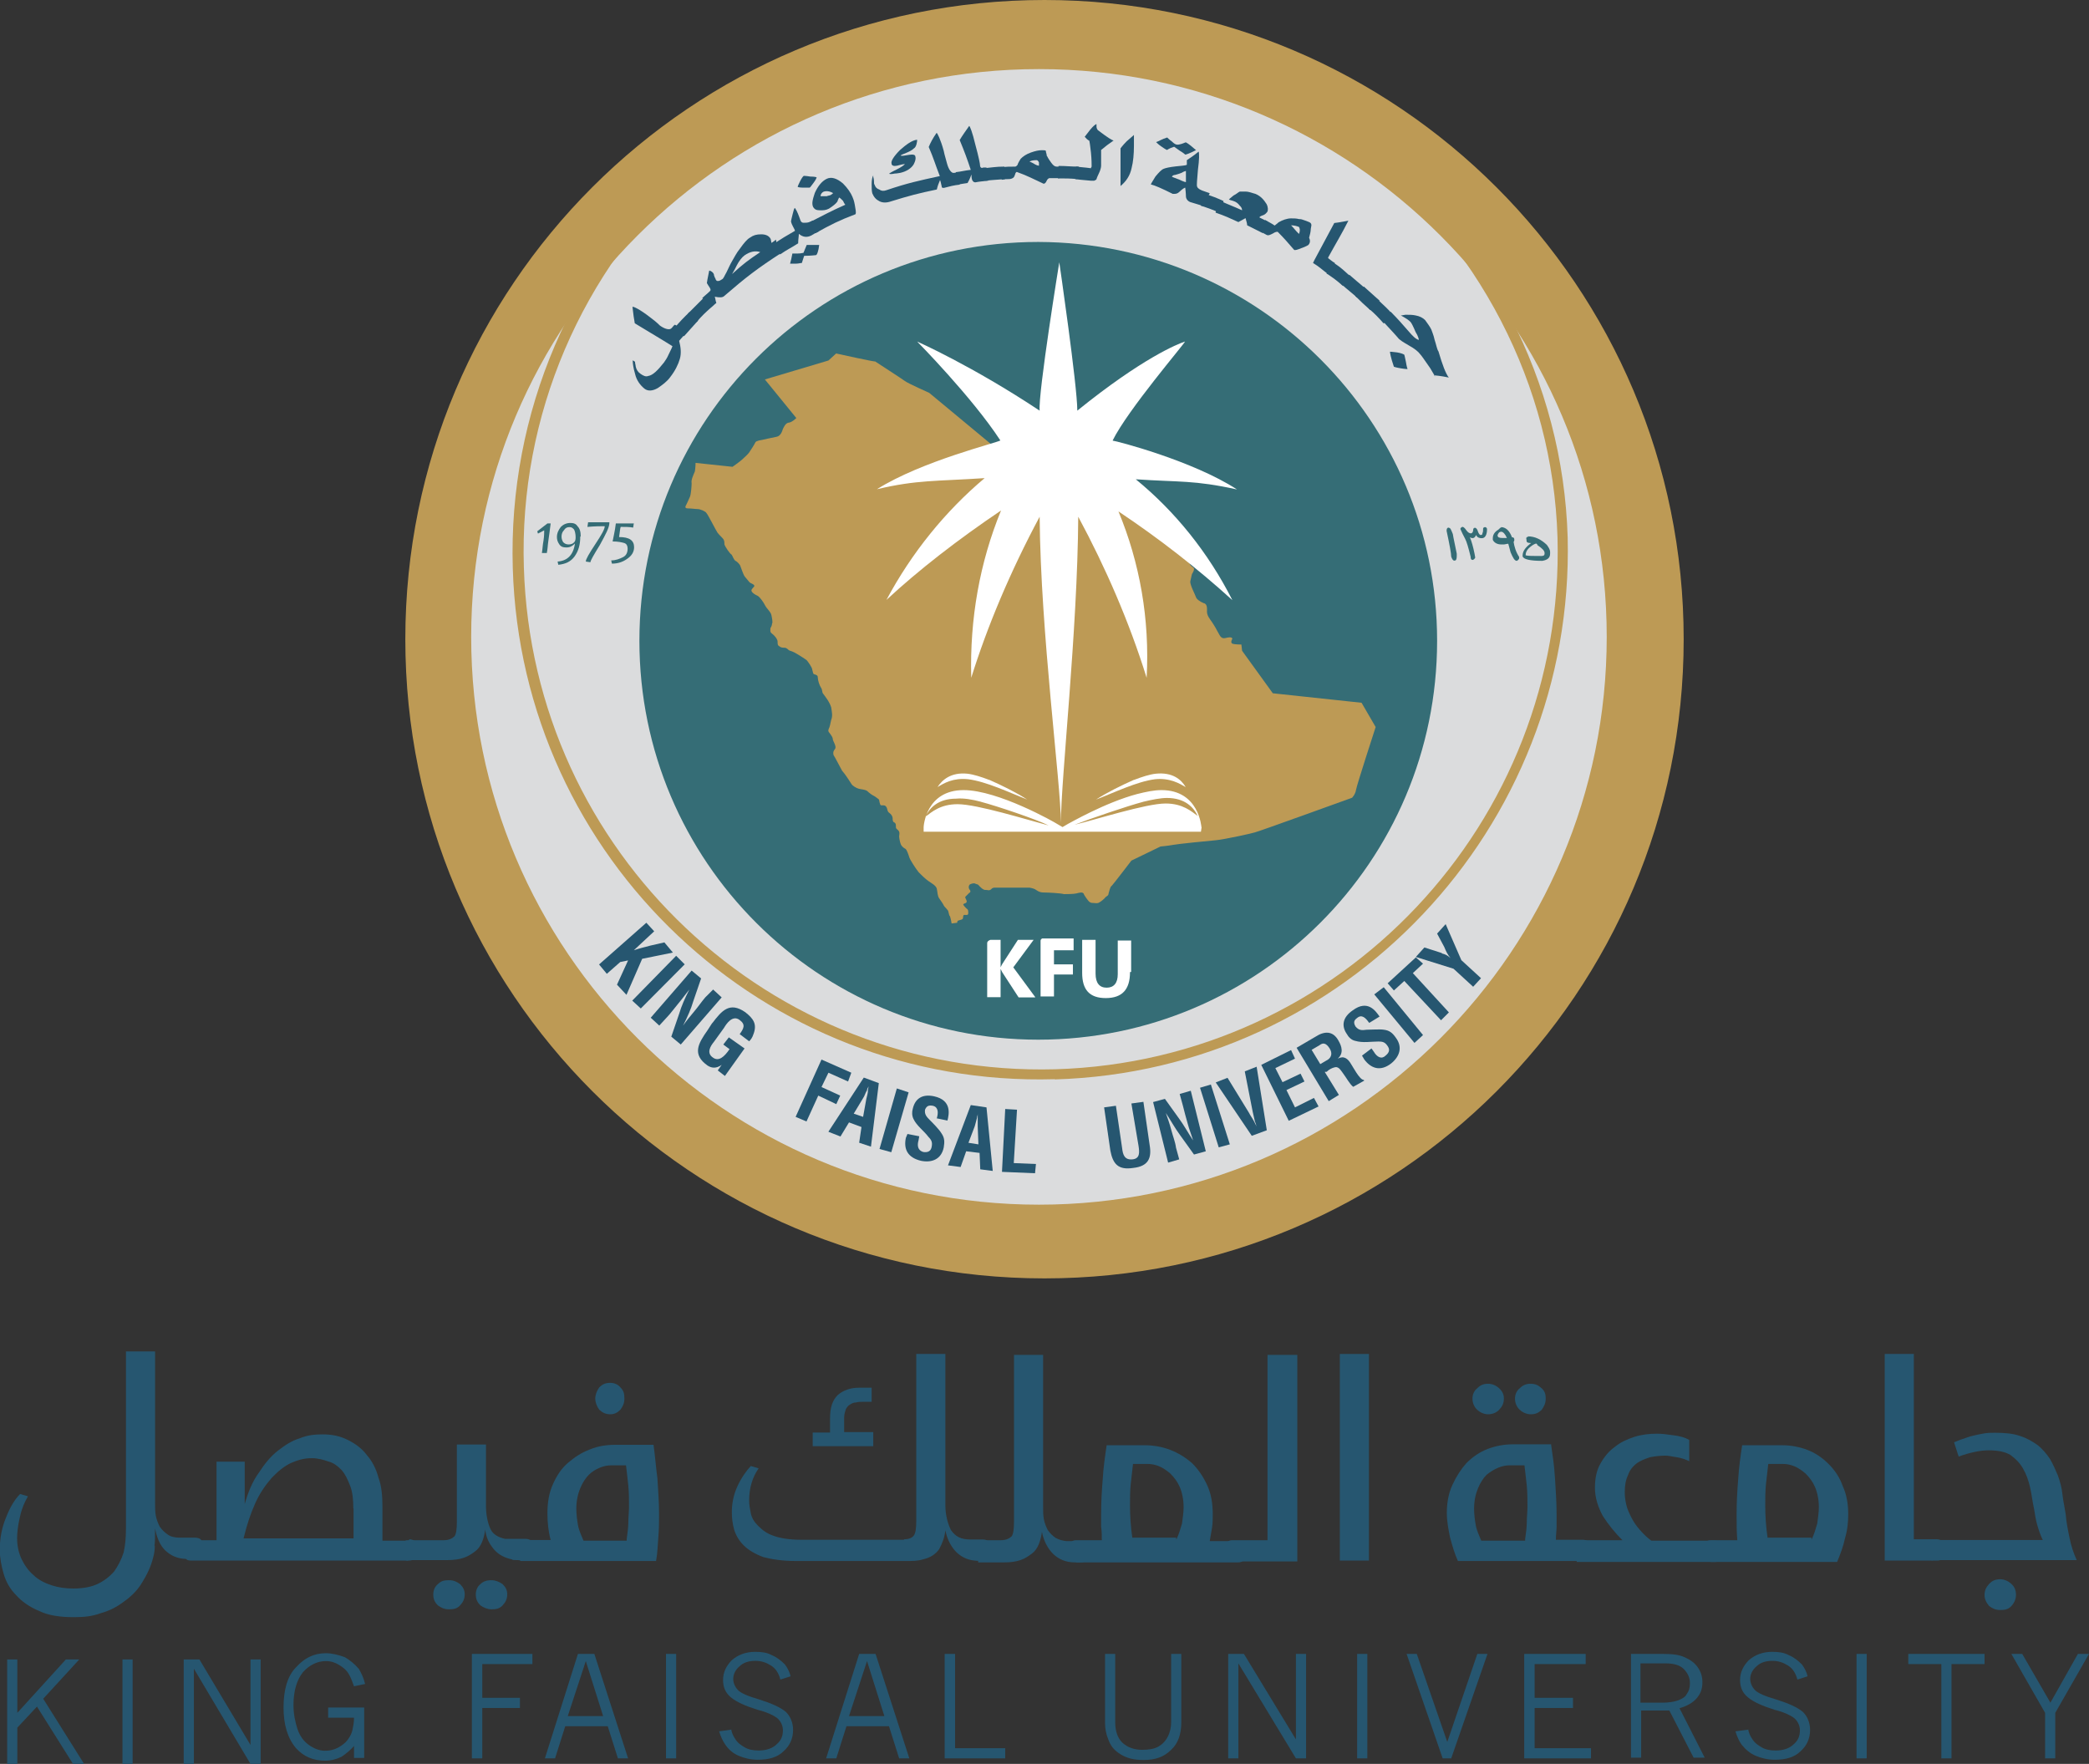
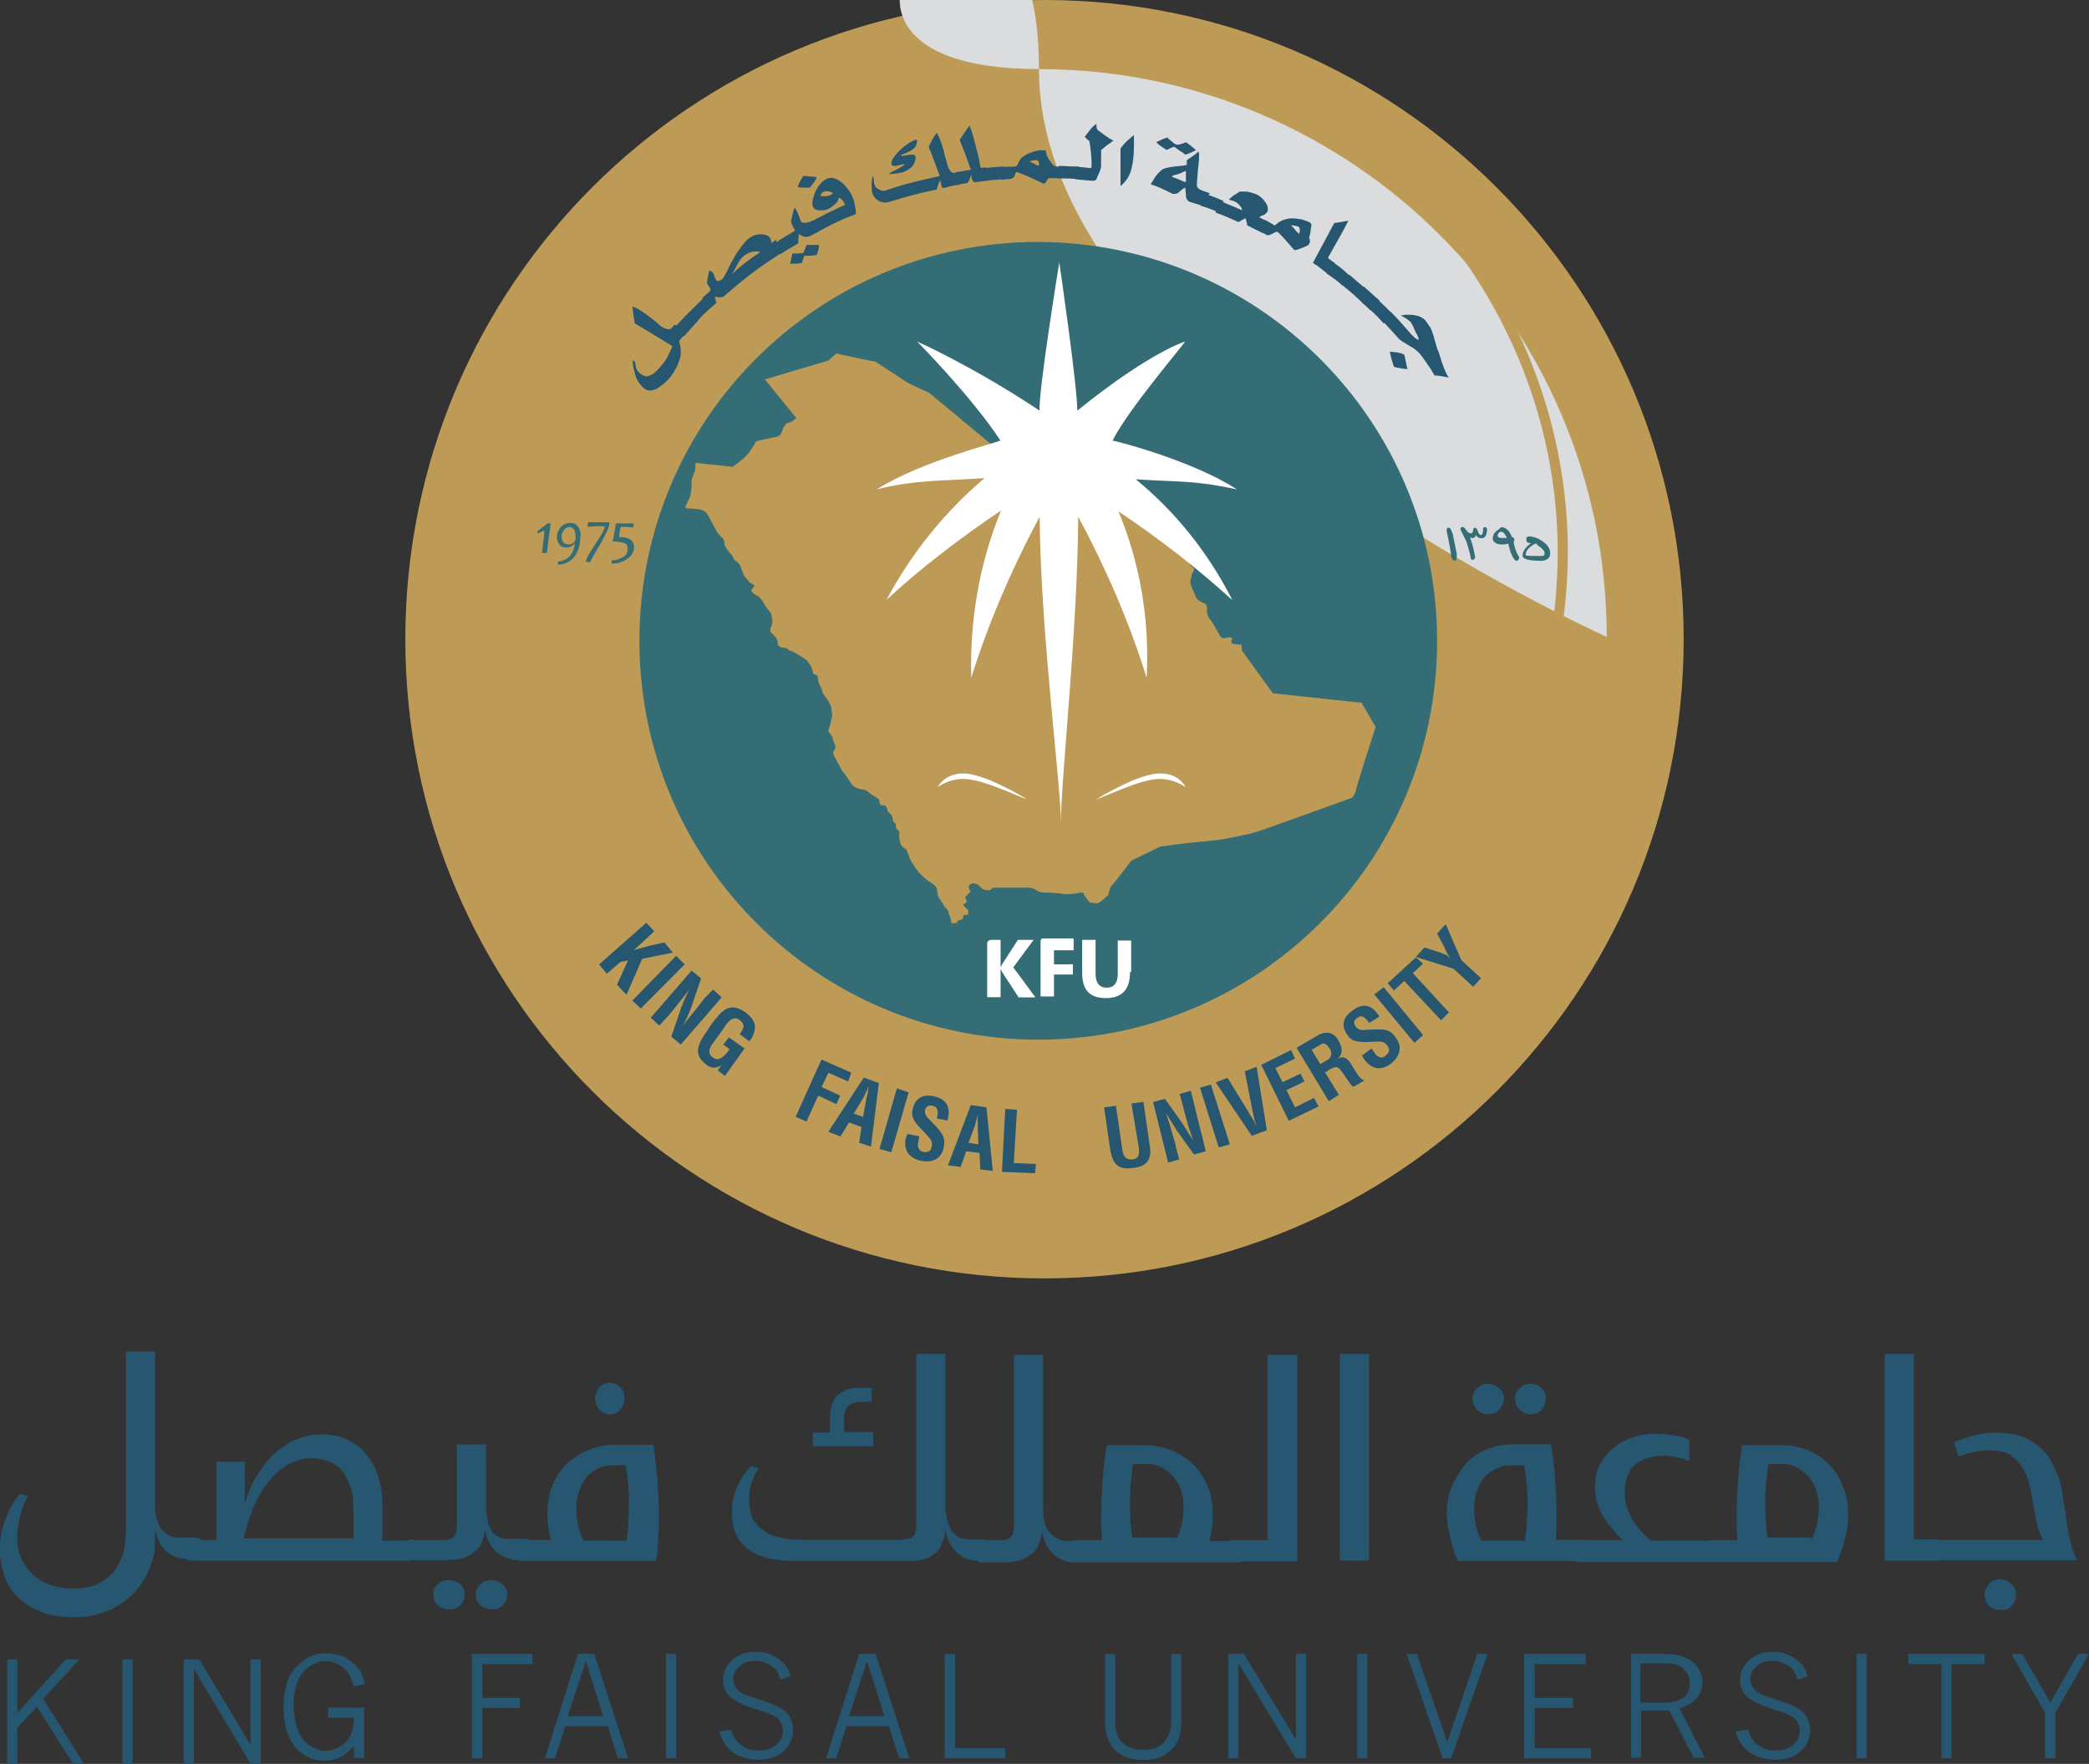
<svg xmlns="http://www.w3.org/2000/svg" id="Layer_2" data-name="Layer 2" viewBox="0 0 90.4 76.33">
  <rect x="0" y="0" width="90.4" height="76.33" fill="#333333" stroke="none" />
  <defs>
    <style>
      .cls-1 {
        fill: #265670;
      }

      .cls-1, .cls-2, .cls-3, .cls-4, .cls-5 {
        stroke-width: 0px;
      }

      .cls-2 {
        fill: #356d76;
      }

      .cls-3 {
        fill: #dbdcdd;
      }

      .cls-4 {
        fill: #bd9a55;
      }

      .cls-5 {
        fill: #fff;
      }
    </style>
  </defs>
  <g id="Layer_4" data-name="Layer 4">
    <g>
      <path class="cls-5" d="m45.23,34.36c.31-.14.61-.2.85-.24.65-.07.99.24,1.16.51-.24-.14-.58-.37-1.16-.31-.68.07-1.56.51-2.28.78.41-.27.95-.54,1.43-.75" />
      <path class="cls-5" d="m39.69,34.36c.51.2,1.02.48,1.46.75-.68-.27-1.6-.71-2.28-.78-.58-.07-.95.17-1.16.31.17-.27.51-.58,1.16-.51.2.03.48.1.82.24" />
      <g>
        <path class="cls-1" d="m6.7,66.88c0,.2-.03.37-.07.51-.1.41-.27.75-.48,1.09-.2.34-.48.61-.78.82-.31.24-.65.41-1.02.51-.37.14-.75.17-1.16.17-.58,0-1.09-.07-1.5-.27-.41-.17-.75-.41-.99-.68-.27-.27-.44-.58-.54-.92s-.17-.71-.17-1.05c0-.51.1-.99.27-1.39.17-.44.37-.78.61-1.02l.34.1c-.2.34-.31.68-.37.99-.07.31-.1.61-.1.82,0,.34.07.65.2.92s.31.51.51.68c.2.2.48.34.78.44.31.1.61.14.95.14.41,0,.78-.07,1.05-.2s.51-.31.71-.54c.17-.24.31-.51.41-.82.07-.31.1-.65.1-1.02v-7.68h1.26v6.56c0,.17,0,.37.03.54s.1.34.17.48c.1.14.2.24.34.34s.31.14.54.14h.65c.1,0,.2.03.24.07.03.03.07.1.07.2v.34c0,.2-.1.31-.31.31h-.34c-.41,0-.71-.14-.95-.37s-.37-.58-.44-.95h0c0,.37,0,.61-.03.78" />
        <path class="cls-1" d="m15.29,65.28c0-.37-.03-.71-.14-.99s-.2-.48-.37-.68c-.17-.17-.34-.31-.58-.37-.2-.07-.44-.14-.71-.14-.31,0-.58.07-.88.2-.31.14-.58.37-.85.65-.27.31-.51.65-.71,1.09-.2.44-.37.95-.51,1.53h4.76v-1.29h0Zm2.41,1.33c.2,0,.31.1.31.27v.34c0,.2-.1.31-.31.31h-9.45c-.1,0-.17-.03-.2-.07-.03-.07-.03-.14-.03-.2v-.37c0-.07,0-.14.03-.17s.1-.07.2-.07h1.12v-3.4h1.22v1.84c.14-.51.34-.99.61-1.36.24-.37.51-.71.82-.95.31-.24.61-.44.95-.54.34-.14.65-.17.99-.17.41,0,.75.07,1.09.24s.61.37.82.65c.24.27.41.61.51.99.14.37.17.82.17,1.26v1.46h1.16v-.03Z" />
        <path class="cls-1" d="m20.59,68.99c0-.17.07-.34.2-.44.14-.14.31-.17.48-.17s.34.07.48.17c.14.14.2.27.2.44,0,.2-.07.34-.2.48s-.27.17-.48.17c-.17,0-.34-.07-.48-.17-.14-.14-.2-.27-.2-.48m-1.84,0c0-.17.07-.34.2-.44.14-.14.27-.17.48-.17s.34.07.48.17c.14.14.2.27.2.44,0,.2-.07.34-.2.48s-.27.17-.48.17-.34-.07-.48-.17c-.14-.14-.2-.27-.2-.48m-1.09-1.46c-.1,0-.17-.03-.2-.07-.03-.07-.03-.14-.03-.2v-.37c0-.07,0-.14.03-.17s.1-.07.2-.07h1.53c.24,0,.37-.07.48-.17.07-.1.1-.31.1-.61v-3.36h1.26v2.65c0,.37.07.71.17.95.1.27.34.41.65.48h.88c.1,0,.2.03.24.07s.07.1.07.2v.34c0,.2-.1.31-.31.31h-.41c-.07,0-.14,0-.17-.03-.31-.07-.58-.2-.78-.44-.2-.24-.34-.51-.37-.85-.03.2-.07.37-.14.54-.07.17-.17.31-.31.41-.14.1-.27.2-.48.27-.2.07-.44.1-.71.1h-1.7v.03Z" />
        <path class="cls-1" d="m25.76,60.52c0-.17.07-.34.17-.48.14-.14.27-.2.48-.2.17,0,.34.07.44.2.14.14.17.27.17.48s-.07.34-.17.48c-.14.14-.27.2-.44.2-.2,0-.34-.07-.48-.2-.1-.14-.17-.31-.17-.48m1.36,6.08c.03-.24.07-.48.07-.71s.03-.48.03-.68c0-.31,0-.61-.03-.92-.03-.31-.07-.61-.1-.88h-.65c-.14,0-.31.03-.48.1-.17.07-.34.17-.48.31s-.27.34-.37.58c-.1.24-.17.54-.17.88,0,.24.03.48.07.71s.14.44.24.68h1.87v-.07Zm-4.62.92c-.1,0-.17-.03-.2-.07-.03-.07-.03-.14-.03-.2v-.37c0-.07,0-.14.03-.17s.1-.07.2-.07h1.33c-.1-.37-.14-.75-.14-1.16,0-.48.07-.88.24-1.26s.37-.68.65-.92.58-.44.95-.58c.34-.14.71-.2,1.12-.2h1.63c.07.48.1.95.17,1.46.03.51.07,1.02.07,1.53,0,.31,0,.65-.03.99s-.03.68-.1,1.05h-5.88v-.03Z" />
        <path class="cls-1" d="m35.17,62.6v-.61h.75v-.61c0-.48.1-.78.34-1.02.24-.2.54-.31.92-.31h.54v.61h-.37c-.1,0-.2,0-.31.03-.1,0-.17.03-.27.1-.07.03-.14.14-.17.2-.03.1-.07.2-.07.37v.61h1.26v.61h-2.62Zm3.94,4.01c.24,0,.37-.07.44-.17.07-.1.1-.31.1-.61v-7.24h1.26v6.56c0,.2.03.41.07.58s.1.34.17.48c.1.14.2.24.34.31.14.07.31.1.54.1h.51c.1,0,.17.03.2.07s.07.1.07.2v.34c0,.2-.1.31-.27.31h-.2c-.41,0-.71-.14-.95-.37-.24-.24-.41-.58-.48-.95-.03.31-.14.58-.27.82-.14.2-.37.37-.71.44-.2.07-.44.07-.75.07h-4.72c-.58,0-1.05-.07-1.43-.17-.37-.14-.65-.31-.85-.51s-.34-.44-.41-.68-.1-.51-.1-.75c0-.37.07-.75.24-1.12.17-.37.37-.65.58-.88l.34.1c-.14.2-.24.41-.31.65-.07.24-.1.48-.1.75,0,.17.03.34.07.54s.14.37.31.54.37.34.68.44c.27.1.68.17,1.16.17h4.49Z" />
        <path class="cls-1" d="m42.35,67.53c-.1,0-.17-.03-.2-.07-.03-.07-.03-.14-.03-.2v-.37c0-.07,0-.14.03-.17s.1-.07.2-.07h.95c.24,0,.37-.07.48-.17.07-.1.1-.31.1-.61v-7.24h1.26v6.56c0,.2,0,.37.03.54s.1.34.17.48c.1.14.2.24.34.34.14.07.31.14.54.14h.54c.1,0,.2.03.24.07s.07.1.07.2v.34c0,.2-.1.31-.31.31h-.24c-.41,0-.71-.14-.95-.37-.24-.24-.41-.58-.48-.95-.03.2-.07.37-.14.54-.07.17-.17.31-.31.41-.14.1-.27.2-.48.27-.2.07-.44.1-.71.1h-1.12v-.07Z" />
        <path class="cls-1" d="m50.91,66.61c.1-.2.17-.44.24-.68.03-.24.07-.48.07-.71,0-.34-.07-.65-.17-.88s-.24-.41-.41-.58c-.17-.14-.31-.24-.48-.31-.17-.07-.34-.1-.48-.1h-.65c-.03.31-.07.58-.1.88-.03.31-.03.61-.03.92,0,.44.03.92.1,1.39h1.9v.07Zm-4.35.92c-.1,0-.17-.03-.2-.07-.03-.07-.03-.14-.03-.2v-.37c0-.07,0-.14.03-.17s.1-.07.2-.07h1.12c0-.2,0-.37-.03-.58v-.54c0-.54.03-1.05.07-1.53.03-.51.1-.99.17-1.46h1.63c.41,0,.78.07,1.12.2s.68.34.95.58c.27.27.48.58.65.95.17.37.24.78.24,1.26,0,.2,0,.37-.03.58s-.07.37-.1.58h1.22c.1,0,.2.03.24.07s.07.1.07.2v.34c0,.2-.1.31-.31.31h-7v-.07Z" />
        <path class="cls-1" d="m53.32,67.53c-.1,0-.17-.03-.2-.07-.03-.07-.03-.14-.03-.2v-.37c0-.07,0-.14.03-.17s.1-.07.2-.07h1.53v-8.02h1.29v8.94h-2.82v-.03Z" />
        <rect class="cls-1" x="57.98" y="58.59" width="1.26" height="8.94" />
        <path class="cls-1" d="m65.56,60.52c0-.17.07-.34.2-.44.14-.14.27-.2.48-.2s.34.07.48.2.17.27.17.44c0,.2-.07.34-.17.48-.14.14-.27.2-.48.2-.17,0-.34-.07-.48-.2s-.2-.31-.2-.48m.44,6.08c.03-.24.07-.48.07-.71s.03-.48.03-.68c0-.31,0-.61-.03-.92-.03-.31-.07-.61-.1-.88h-.65c-.14,0-.31.03-.48.1-.17.07-.34.17-.51.31-.14.14-.27.34-.37.58-.1.24-.17.54-.17.88,0,.24.03.48.07.71s.14.44.24.68h1.9v-.07Zm-2.28-6.08c0-.17.07-.34.2-.44.14-.14.27-.2.48-.2.17,0,.34.07.48.2s.2.27.2.44c0,.2-.07.34-.2.48s-.31.2-.48.2-.34-.07-.48-.2-.2-.31-.2-.48m3.4,1.97c.07.48.14.95.17,1.46s.07,1.02.07,1.56v.54c0,.17-.03.37-.03.58h1.16c.1,0,.17.03.24.07.03.03.07.1.07.2v.34c0,.2-.1.31-.27.31h-5.44c-.14-.31-.24-.65-.34-1.02-.07-.34-.14-.71-.14-1.05,0-.44.07-.85.24-1.22s.37-.68.61-.95c.27-.27.58-.48.92-.61s.71-.2,1.09-.2h1.67Z" />
        <path class="cls-1" d="m68.24,67.53c-.1,0-.17-.03-.2-.07-.03-.07-.03-.14-.03-.2v-.37c0-.07,0-.14.03-.17s.1-.07.2-.07h1.97c-.34-.34-.61-.68-.85-1.05-.2-.37-.34-.78-.34-1.22,0-.41.07-.75.24-1.05s.37-.54.61-.71c.24-.2.54-.34.85-.44s.65-.14.99-.14c.2,0,.44.03.71.07.27.03.51.1.68.2v.92c-.14-.07-.34-.14-.54-.17s-.37-.07-.48-.07c-.24,0-.48.03-.68.07-.2.07-.41.14-.58.27s-.31.31-.37.51c-.1.2-.14.44-.14.75,0,.2.03.41.1.65.07.2.17.41.27.58s.24.34.37.48.27.27.41.37h2.75c.1,0,.2.03.24.07s.07.1.07.2v.34c0,.2-.1.31-.31.31h-5.98v-.03Z" />
        <path class="cls-1" d="m78.4,66.61c.1-.2.17-.44.24-.68.03-.24.07-.48.07-.71,0-.34-.07-.65-.17-.88s-.24-.41-.41-.58c-.17-.14-.31-.24-.48-.31-.17-.07-.34-.1-.48-.1h-.65c-.03.31-.07.58-.1.88-.03.31-.03.61-.03.92,0,.44.03.92.1,1.39h1.9v.07Zm-4.38.92c-.1,0-.17-.03-.2-.07-.03-.07-.03-.14-.03-.2v-.37c0-.07,0-.14.03-.17s.1-.07.2-.07h1.16c-.03-.37-.03-.75-.03-1.12,0-.54.03-1.05.07-1.53.03-.51.1-.99.17-1.46h1.73c.37,0,.75.07,1.09.2s.65.34.92.61c.27.27.48.58.61.95.17.37.24.78.24,1.22,0,.34-.03.68-.14,1.05-.07.34-.2.68-.34,1.02h-5.47v-.07Z" />
        <path class="cls-1" d="m81.56,67.53v-8.94h1.26v8.02h.99c.1,0,.17.03.24.07.03.03.07.1.07.2v.34c0,.2-.1.31-.27.31h-2.28Z" />
        <path class="cls-1" d="m85.88,69.02c0-.2.07-.34.2-.48s.27-.2.48-.2c.17,0,.34.07.48.2s.2.27.2.48c0,.17-.07.34-.2.48s-.27.17-.48.17-.34-.07-.48-.17c-.14-.17-.2-.31-.2-.48m-2.24-1.5c-.1,0-.17-.03-.2-.07-.03-.07-.03-.14-.03-.2v-.37c0-.07,0-.14.03-.17s.1-.07.2-.07h4.76c-.1-.2-.17-.41-.24-.65-.07-.24-.1-.48-.14-.71-.07-.31-.1-.61-.17-.92-.07-.31-.17-.58-.31-.82-.14-.24-.31-.41-.54-.58-.24-.14-.54-.2-.95-.2-.37,0-.82.1-1.29.27-.03-.1-.07-.2-.1-.31-.03-.1-.07-.2-.1-.31.1-.03.24-.1.37-.14s.27-.1.44-.14.31-.07.48-.1c.17-.03.34-.03.48-.03.41,0,.78.03,1.09.14.31.1.54.24.78.41.2.17.37.37.51.58.14.24.24.48.34.71.1.27.17.54.2.82s.1.58.14.85c.03.37.1.71.17,1.05s.17.65.31.95h-6.22Z" />
        <polygon class="cls-1" points=".31 71.81 .75 71.81 .75 74.12 2.85 71.81 3.43 71.81 1.87 73.51 3.64 76.33 3.16 76.33 1.6 73.85 .75 74.76 .75 76.33 .31 76.33 .31 71.81" />
        <rect class="cls-1" x="5.3" y="71.81" width=".44" height="4.52" />
        <polygon class="cls-1" points="7.95 71.81 8.63 71.81 10.84 75.51 10.84 71.81 11.28 71.81 11.28 76.33 10.84 76.33 8.39 72.21 8.39 76.33 7.95 76.33 7.95 71.81" />
        <path class="cls-1" d="m15.36,75.51c-.17.2-.37.37-.58.51-.2.1-.44.17-.71.17-.51,0-.92-.17-1.26-.54-.37-.44-.54-1.02-.54-1.77s.17-1.36.54-1.73c.37-.41.78-.61,1.29-.61.27,0,.54.07.82.17.24.14.44.31.61.51.1.17.2.37.27.65l-.48.1c-.07-.2-.14-.37-.2-.48-.1-.2-.27-.34-.44-.44s-.34-.17-.58-.17c-.37,0-.71.17-.99.48-.27.34-.41.82-.41,1.43,0,.37.07.71.17,1.02s.27.54.51.71c.2.14.44.24.68.24.2,0,.37-.03.58-.14.17-.1.31-.2.41-.34s.17-.27.2-.41c.03-.14.07-.34.07-.54h-1.12v-.44h1.56v2.18h-.44v-.54h.03Z" />
        <polygon class="cls-1" points="20.42 71.57 23.04 71.57 23.04 72.01 20.87 72.01 20.87 73.47 22.5 73.47 22.5 73.91 20.87 73.91 20.87 76.09 20.42 76.09 20.42 71.57" />
        <path class="cls-1" d="m25.35,71.88l-.78,2.38h1.53l-.75-2.38Zm-.34-.31h.71l1.46,4.52h-.44l-.44-1.39h-1.84l-.44,1.39h-.44l1.43-4.52Z" />
        <rect class="cls-1" x="28.82" y="71.57" width=".44" height="4.52" />
        <path class="cls-1" d="m31.64,74.83c.03.17.1.31.17.41.1.17.24.27.41.37.17.1.37.14.61.14.34,0,.61-.1.78-.27.2-.17.27-.37.27-.61,0-.2-.1-.41-.27-.54-.14-.1-.41-.24-.82-.34-.54-.17-.92-.34-1.16-.54-.24-.2-.34-.44-.34-.75,0-.34.14-.61.37-.85.27-.24.61-.37,1.02-.37.27,0,.51.03.71.14.24.1.41.24.58.41.1.14.2.31.24.51l-.44.14c-.07-.27-.2-.48-.41-.61s-.41-.2-.68-.2-.51.07-.68.24c-.17.14-.27.34-.27.54,0,.17.07.34.2.48s.44.27.92.41c.54.17.92.34,1.16.54.2.2.31.48.31.78,0,.37-.14.68-.41.92-.27.27-.65.37-1.12.37-.31,0-.58-.07-.82-.17-.24-.1-.44-.27-.58-.48-.1-.14-.2-.34-.27-.58l.51-.07Z" />
        <path class="cls-1" d="m37.52,71.88l-.78,2.38h1.53l-.75-2.38Zm-.34-.31h.71l1.46,4.52h-.44l-.44-1.39h-1.84l-.44,1.39h-.44l1.43-4.52Z" />
        <polygon class="cls-1" points="40.88 71.57 41.33 71.57 41.33 75.65 43.5 75.65 43.5 76.09 40.88 76.09 40.88 71.57" />
        <path class="cls-1" d="m47.82,71.57h.44v2.96c0,.37.1.68.31.88s.51.31.85.31c.27,0,.51-.03.71-.14.17-.1.31-.24.41-.44.1-.2.14-.41.14-.61v-2.96h.44v2.96c0,.51-.14.92-.44,1.19-.31.31-.68.44-1.19.44-.41,0-.71-.07-.99-.24s-.44-.37-.54-.65c-.1-.24-.14-.48-.14-.71v-2.99Z" />
        <polygon class="cls-1" points="53.15 71.57 53.83 71.57 56.08 75.27 56.08 71.57 56.52 71.57 56.52 76.09 56.08 76.09 53.59 71.98 53.59 76.09 53.15 76.09 53.15 71.57" />
        <rect class="cls-1" x="58.73" y="71.57" width=".44" height="4.52" />
        <polygon class="cls-1" points="60.87 71.57 61.31 71.57 62.63 75.38 63.93 71.57 64.37 71.57 62.8 76.09 62.43 76.09 60.87 71.57" />
        <polygon class="cls-1" points="65.96 71.57 68.62 71.57 68.62 72.01 66.41 72.01 66.41 73.47 68.07 73.47 68.07 73.91 66.41 73.91 66.41 75.65 68.85 75.65 68.85 76.09 65.96 76.09 65.96 71.57" />
        <path class="cls-1" d="m70.99,71.98v1.7h.95c.24,0,.48-.03.68-.1.17-.07.31-.14.37-.27.1-.14.14-.27.14-.48,0-.24-.1-.44-.27-.61s-.44-.24-.78-.24h-1.09Zm-.44-.41h1.39c.41,0,.71.03.95.14.24.1.44.24.58.44.14.2.2.41.2.65,0,.27-.07.48-.24.68s-.41.34-.75.44l1.09,2.14h-.48l-1.05-2.04h-1.22v2.04h-.44v-4.49h-.03Z" />
        <path class="cls-1" d="m75.65,74.83c.03.17.1.31.17.41.1.17.24.27.41.37.17.1.37.14.61.14.34,0,.61-.1.78-.27.2-.17.27-.37.27-.61,0-.2-.1-.41-.27-.54-.14-.1-.41-.24-.82-.34-.54-.17-.92-.34-1.16-.54-.24-.2-.34-.44-.34-.75,0-.34.14-.61.37-.85.27-.24.61-.37,1.02-.37.27,0,.51.03.71.14.24.1.41.24.58.41.1.14.2.31.24.51l-.44.14c-.07-.27-.2-.48-.41-.61s-.41-.2-.68-.2-.51.07-.68.24c-.17.14-.27.34-.27.54,0,.17.07.34.2.48s.44.27.92.41c.54.17.92.34,1.16.54.2.2.31.48.31.78,0,.37-.14.68-.41.92-.27.27-.65.37-1.12.37-.31,0-.58-.07-.82-.17-.24-.1-.44-.27-.61-.48-.1-.14-.2-.34-.27-.58l.54-.07Z" />
        <rect class="cls-1" x="80.34" y="71.57" width=".44" height="4.52" />
        <polygon class="cls-1" points="82.58 71.57 85.88 71.57 85.88 72.01 84.45 72.01 84.45 76.09 84.01 76.09 84.01 72.01 82.58 72.01 82.58 71.57" />
        <polygon class="cls-1" points="87.04 71.57 87.51 71.57 88.73 73.68 89.92 71.57 90.4 71.57 88.94 74.12 88.94 76.09 88.5 76.09 88.5 74.12 87.04 71.57" />
      </g>
      <path class="cls-4" d="m72.86,27.66c0,15.29-12.37,27.66-27.66,27.66s-27.66-12.37-27.66-27.66S29.91,0,45.2,0s27.66,12.4,27.66,27.66" />
-       <path class="cls-3" d="m69.53,27.56c0,13.56-11.01,24.57-24.57,24.57s-24.57-11.01-24.57-24.57S31.4,2.99,44.96,2.99s24.57,11.01,24.57,24.57" />
+       <path class="cls-3" d="m69.53,27.56s-24.57-11.01-24.57-24.57S31.4,2.99,44.96,2.99s24.57,11.01,24.57,24.57" />
      <path class="cls-2" d="m62.19,27.73c0,9.55-7.75,17.26-17.26,17.26s-17.26-7.71-17.26-17.26,7.71-17.26,17.26-17.26c9.55.03,17.26,7.75,17.26,17.26" />
      <path class="cls-4" d="m45.64,46.7c-12.57.37-23.08-9.55-23.45-22.12-.2-6.7,2.55-13.12,7.54-17.6l.31.31c-4.89,4.42-7.58,10.71-7.37,17.26.37,12.34,10.67,22.06,23.01,21.72,12.34-.37,22.06-10.67,21.72-23.01-.2-6.59-3.4-12.78-8.8-16.96l.27-.34c5.51,4.25,8.77,10.57,8.97,17.3.31,12.57-9.62,23.08-22.19,23.45" />
      <path class="cls-1" d="m25.93,41.73l2.04-1.8.34.37-.88.82h0c.2-.07.48-.14.71-.2l.61-.14.37.44-1.33.27-.68,1.56-.41-.44.48-1.05-.34.07-.58.51-.34-.41Z" />
      <polygon class="cls-1" points="27.36 43.3 29.26 41.36 29.63 41.73 27.73 43.64 27.36 43.3" />
      <path class="cls-1" d="m30.86,42.82l.37.34-1.77,2.04-.41-.34.34-.99c.1-.34.24-.65.44-1.05h0c-.14.17-.31.41-.48.61-.17.2-.34.44-.48.58l-.34.37-.37-.34,1.77-2.04.41.34-.34.99c-.1.34-.24.65-.44,1.05h0c.14-.2.31-.41.48-.61.17-.2.31-.41.48-.61l.34-.34Z" />
      <path class="cls-1" d="m30.82,44.28c.41-.54.75-.95,1.43-.48.34.27.54.51.34.99-.03.1-.1.2-.17.27l-.41-.31c.17-.24.27-.41,0-.61-.31-.24-.58.17-.68.34l-.44.61c-.14.17-.34.48-.03.68.24.17.48-.03.71-.37l-.27-.2.24-.31.68.48-.85,1.19-.31-.24.17-.24h0c-.24.17-.44.14-.61.03-.68-.48-.41-.95,0-1.53l.2-.31Z" />
      <polygon class="cls-1" points="34.43 48.33 35.55 45.85 36.84 46.42 36.7 46.8 35.85 46.42 35.55 47.04 36.36 47.41 36.19 47.78 35.41 47.41 34.9 48.53 34.43 48.33" />
      <path class="cls-1" d="m36.94,48.19l.41.14.14-.78c.03-.14.07-.24.07-.37,0-.07.03-.14.03-.17h0c-.03.07-.07.1-.07.17-.07.1-.1.24-.17.34l-.41.68Zm-1.09.78l1.53-2.34.65.24-.34,2.75-.51-.17.1-.68-.54-.2-.37.61-.51-.2Z" />
      <polygon class="cls-1" points="38.06 49.72 38.81 47.1 39.32 47.27 38.57 49.86 38.06 49.72" />
      <path class="cls-1" d="m40.54,48.39c.07-.24.07-.48-.17-.54-.17-.03-.27,0-.34.17-.03.2.07.31.2.44s.41.41.51.58c.14.2.14.37.1.61-.1.51-.51.68-.99.58-.58-.14-.75-.51-.65-.99l.07-.17.51.1-.03.17c-.07.24-.03.44.2.51.2.03.34-.03.37-.24.03-.17,0-.27-.14-.41-.2-.27-.51-.48-.65-.78-.07-.14-.07-.31-.03-.44.1-.44.41-.65.92-.54.78.17.65.78.58,1.05l-.48-.1Z" />
      <path class="cls-1" d="m41.9,49.45l.44.07-.03-.78v-.54h0c0,.07-.03.1-.03.17-.03.14-.07.24-.1.37l-.27.71Zm-.88.99l.99-2.62.68.1.27,2.75-.54-.07-.03-.71-.58-.07-.24.68-.54-.07Z" />
      <polygon class="cls-1" points="43.36 50.71 43.5 47.99 44.01 48.02 43.87 50.33 44.83 50.37 44.79 50.77 43.36 50.71" />
      <path class="cls-1" d="m48.97,47.75l.51-.07.27,1.87c.1.58-.07.92-.71.99-.65.1-.88-.17-.99-.75l-.27-1.87.51-.07.27,1.84c.03.27.1.51.44.48s.31-.31.27-.58l-.31-1.84Z" />
      <path class="cls-1" d="m51.05,47.34l.48-.14.65,2.62-.51.14-.61-.85c-.2-.27-.37-.58-.61-.95h0c.07.2.17.48.24.75.07.27.17.51.2.75l.14.51-.48.14-.65-2.62.51-.14.61.85c.2.27.37.58.61.95h0c-.07-.24-.17-.48-.24-.75-.07-.24-.14-.51-.2-.75l-.14-.51Z" />
      <polygon class="cls-1" points="52.74 49.65 51.93 47.07 52.4 46.93 53.22 49.52 52.74 49.65" />
      <path class="cls-1" d="m53.87,46.36l.51-.2.44,2.75-.65.24-1.56-2.31.51-.2.92,1.5c.07.14.17.27.24.41l.1.2h0c-.03-.07-.03-.14-.07-.2-.03-.14-.07-.31-.1-.44l-.34-1.73Z" />
      <polygon class="cls-1" points="55.77 48.5 54.58 46.08 55.87 45.44 56.04 45.81 55.19 46.22 55.5 46.83 56.28 46.46 56.45 46.8 55.67 47.17 56.04 47.92 56.86 47.51 57.06 47.88 55.77 48.5" />
      <path class="cls-1" d="m57.13,46.05l.34-.2c.14-.1.2-.27.07-.48-.17-.27-.31-.24-.44-.14l-.34.2.37.61Zm.2.34l.61.99-.44.27-1.39-2.31.82-.48c.37-.24.75-.27.99.17.14.24.24.54-.03.78h0c.27-.14.44,0,.58.24.07.1.37.68.54.68l.03.03-.48.27c-.14-.1-.31-.41-.41-.54s-.2-.34-.37-.31c-.14.03-.27.1-.37.2h-.07Z" />
      <path class="cls-1" d="m59.24,44.25c-.14-.2-.31-.37-.51-.2-.14.1-.17.2-.07.37.14.17.27.17.48.14.2,0,.58-.03.75,0,.24.03.37.14.51.34.31.41.17.82-.2,1.12-.48.37-.88.2-1.16-.17l-.1-.17.41-.31.1.14c.14.24.34.34.51.17.17-.14.2-.27.07-.44-.1-.14-.2-.17-.37-.17-.34,0-.68.07-1.02-.03-.14-.03-.27-.14-.34-.27-.27-.37-.2-.75.24-1.05.65-.48.99.03,1.16.27l-.44.27Z" />
      <polygon class="cls-1" points="61.21 45.13 59.47 43.03 59.88 42.72 61.58 44.79 61.21 45.13" />
      <polygon class="cls-1" points="60.05 42.55 61.27 41.43 61.58 41.7 61.14 42.11 62.7 43.81 62.36 44.15 60.77 42.45 60.32 42.86 60.05 42.55" />
      <path class="cls-1" d="m62.4,41.26c.14.03.27.1.37.2h0c-.14-.17-.2-.31-.27-.48l-.31-.58.37-.41.68,1.56.85.78-.34.37-.85-.78-1.63-.51.37-.41.75.24Z" />
      <path class="cls-1" d="m58.73,12.88c-.27-.24-.41-.34-.68-.58.14-.17.2-.24.34-.41.27.24.41.34.71.61-.17.14-.24.24-.37.37" />
      <path class="cls-1" d="m59.88,14c-.24-.27-.37-.41-.65-.65.14-.17.24-.24.37-.41.27.27.41.37.65.65-.14.2-.24.27-.37.41" />
      <path class="cls-1" d="m30.79,13.29c-.27.24-.41.37-.65.65l-.37-.37c.27-.27.41-.41.65-.65.17.14.24.24.37.37" />
      <path class="cls-1" d="m29.7,14.41c-.2.2-.31.34-.31.34.07.27.1.54.03.78-.07.24-.2.51-.41.78-.14.2-.34.34-.54.48-.24.14-.44.14-.58.03-.17-.14-.34-.34-.41-.65-.07-.24-.1-.44-.1-.58.03.03.07.03.1.07,0,.07.03.14.03.2.03.14.1.24.2.31.14.1.24.14.34.1.2-.03.41-.24.68-.58.07-.1.14-.2.2-.34s.14-.27.17-.37c0,0-.54-.34-1.63-.99-.03-.17-.07-.41-.1-.71.03-.03.31.1.75.44.14.1.31.24.44.37.24.17.44.2.51.1.07-.07.07-.1.14-.14.24.14.31.2.48.34" />
      <path class="cls-1" d="m30.21,13.87c-.24.27-.37.41-.61.68-.17-.14-.24-.2-.41-.37.24-.27.37-.41.65-.68.14.14.24.24.37.37" />
      <path class="cls-1" d="m32.9,10.91c-.2-.07-.44-.03-.68.14-.1.07-.24.24-.34.44-.03.07-.1.2-.2.37.48-.44.71-.61,1.22-.95m.92.03c-1.05.68-1.53,1.05-2.48,1.87-.07.07-.2.07-.41.03.03.07.03.17.07.27-.1.07-.14.14-.24.2-.14-.17-.24-.24-.37-.41.14-.14.2-.17.34-.31.07-.07-.07-.2-.14-.34,0-.03.03-.2.1-.54.03,0,.1.03.14.07.03.03.07.07.07.14.03.1.07.14.07.17.03.07.07.07.1.07.07,0,.1-.03.17-.07.07-.03.1-.14.2-.31.1-.2.14-.31.24-.48.1-.17.2-.37.34-.54.17-.24.31-.41.44-.48.14-.1.27-.14.48-.14s.34.07.41.2c0,.03.03.1.03.17.07-.03.1-.07.2-.14.03.27.1.37.24.54" />
      <path class="cls-1" d="m35.45,10.6c-.03.27-.1.44-.14.44s-.2.03-.51.03c-.03.1-.07.2-.1.31-.07,0-.14.03-.27.03h-.24c.03-.1.07-.27.1-.44h.24c.14,0,.2-.03.24-.03,0,0,.03-.07.07-.17s.07-.17.07-.17h.54m-.03-.58c-.14.07-.2.1-.31.17-.2.1-.37.07-.54-.07,0,.1-.03.24-.03.41-.31.2-.48.27-.78.48-.1-.17-.17-.27-.31-.44.37-.24.58-.37.95-.58,0-.07-.14-.24-.17-.41,0-.03.03-.14.07-.31s.07-.27.1-.27c.1.14.17.34.24.54.03.07.07.1.14.1s.17,0,.24-.03.1-.03.14-.07c.14.17.17.27.27.48" />
      <path class="cls-1" d="m36.06,8.36c-.17-.1-.31-.1-.41-.07-.07.03-.14.1-.14.2h.27s.07-.03.1-.03.1-.03.17-.1m-.71-.68s-.03.1-.14.24-.14.2-.17.2h-.27c-.17,0-.24-.03-.24-.03,0-.03.03-.1.1-.24.07-.14.14-.24.17-.24,0,0,.1,0,.27.03.2,0,.27.03.27.03m1.56.85c.03.07.07.17.1.34.03.2.07.34.03.41-.71.27-1.05.44-1.73.82l-.24-.48c.61-.31.92-.48,1.53-.75-.03-.03-.07-.1-.1-.17-.07-.07-.14-.14-.17-.14-.03.07-.07.14-.07.17-.07.1-.2.2-.37.31-.14.07-.24.07-.37.07-.17,0-.24-.03-.31-.14-.07-.14-.03-.31.07-.61.14-.31.31-.51.51-.61s.44-.03.71.2c.2.2.34.41.41.58" />
      <path class="cls-1" d="m39.69,6.05c0,.07-.03.31-.14.37-.17.17-.51.24-.58.31.07.03.17,0,.37-.03.17-.03.27,0,.27.07.03.1,0,.2-.07.34-.1.17-.31.31-.58.37-.03,0-.14.03-.24.03-.14.03-.24.03-.24,0,0,0,.1-.07.31-.17s.34-.2.37-.24c-.07,0-.2.03-.34.07-.14.03-.24,0-.24-.1-.03-.1.1-.31.37-.58.27-.24.51-.41.71-.44m1.87,1.94c-.27.03-.41.07-.68.14-.07,0-.1,0-.1-.07-.03-.1-.03-.17-.07-.27-.07.17-.1.24-.14.41-.82.17-1.19.27-1.97.51-.2.07-.37.07-.51,0s-.24-.17-.31-.34c-.03-.1-.03-.24-.03-.41s.03-.31.07-.37v.07s.03.1.03.17,0,.14.03.17c.03.1.1.17.2.2.1.07.2.07.31.03.92-.31,1.39-.41,2.31-.61-.2-.51-.27-.78-.48-1.26.07-.17.17-.37.34-.61.03,0,.17.27.31.78.03.17.1.37.14.54.07.27.2.44.31.41.07,0,.1-.03.17-.03,0,.2.03.34.07.54" />
      <path class="cls-1" d="m42.75,7.82c-.24.03-.34.03-.54.07-.07,0-.1-.03-.14-.1-.03-.1-.03-.14-.03-.24-.03.07-.07.2-.17.37-.17.03-.24.03-.41.07-.03-.2-.07-.31-.1-.54.27-.03.37-.07.65-.1-.17-.51-.27-.78-.48-1.29.1-.17.24-.37.41-.61.03,0,.14.27.27.82.14.51.2.82.2.88,0,.1.07.14.14.1h.14c.03.27.03.37.07.58" />
      <path class="cls-1" d="m43.5,7.75c-.34.03-.51.03-.85.07l-.07-.54c.34-.03.51-.07.88-.07,0,.24,0,.34.03.54" />
      <path class="cls-1" d="m44.96,7.17v-.14c-.03-.07-.07-.1-.1-.1-.17,0-.27.03-.31.07.03,0,.1.03.17.07.1.07.2.1.24.1m.88.54h-.44s-.07.03-.1.1c-.03.07-.07.14-.14.14-.44-.2-.68-.34-1.16-.51-.03,0-.07.07-.07.1-.03.07-.03.1-.07.14-.03.03-.1.07-.2.07-.14,0-.17,0-.31.03,0-.2-.03-.34-.03-.54.24-.03.37-.03.61-.03.03,0,.07-.03.1-.07.03-.1.1-.2.14-.27.1-.1.24-.2.44-.27.2-.07.34-.1.48-.1.1,0,.14,0,.17.03,0,0,0,.07.03.14,0,.03,0,.07.03.1.03.07.1.17.17.27.1.14.17.17.24.17h.14c-.03.2-.03.31-.03.51" />
      <path class="cls-1" d="m46.63,7.75c-.34-.03-.51-.03-.85-.03,0-.2,0-.34.03-.54.34,0,.51.03.88.03-.07.24-.07.34-.07.54" />
      <path class="cls-1" d="m48.19,6.08c-.24.17-.34.24-.54.41v.68c0,.07-.03.2-.1.34-.03.07-.07.14-.1.24,0,.03-.03.03-.1.07h-.14c-.27-.03-.41-.03-.68-.07,0-.2.03-.34.03-.54.24.03.37.03.65.07,0,0,0-.03.03-.07,0-.1,0-.31-.03-.61-.03-.2-.03-.31-.07-.51-.07-.03-.14-.1-.2-.17.1-.14.14-.17.24-.31.14-.17.24-.24.27-.24v.1c0,.07.03.14.07.17.41.31.61.44.68.44" />
      <path class="cls-1" d="m48.97,7.27c-.07.34-.24.58-.48.78v-1.63s.1-.14.27-.31c.17-.14.27-.24.31-.27v.48c0,.34-.03.68-.1.95" />
      <path class="cls-1" d="m51.32,7.88v-.48s-.03,0-.1.03c-.1.07-.24.1-.37.14-.07,0-.1.03-.14.07.03.03.17.07.34.14.14.07.24.1.27.1m.78,1.05c-.2-.07-.31-.1-.54-.17-.14-.03-.24-.14-.24-.27,0,0,0-.14-.03-.37-.03,0-.14.07-.24.17s-.17.1-.27.1h-.03c-.48-.24-.78-.37-.95-.41.03-.07.1-.17.2-.34.14-.17.27-.31.37-.34.07-.03.24-.07.51-.1.24-.03.41-.03.48-.07v-.2c.1-.07.27-.17.51-.37.03.07.03.34-.03.78-.03.44-.07.68-.03.75.03.07.14.14.34.2.07.03.1.03.2.07-.14.27-.17.37-.24.58m-.34-2.45c-.27.14-.44.2-.48.2,0,0-.07-.07-.24-.17-.14-.1-.24-.17-.24-.17-.1.03-.2.07-.31.14-.07-.03-.17-.1-.27-.17s-.17-.14-.2-.17c.1-.03.27-.14.48-.2.03.03.1.1.2.17.1.1.17.14.24.14.03,0,.07,0,.17-.03s.17-.07.2-.07c.17.1.24.17.44.34" />
      <path class="cls-1" d="m52.78,9.21c-.31-.14-.48-.2-.82-.31.07-.2.1-.31.17-.51.34.1.51.17.82.31-.07.2-.1.31-.17.51" />
      <path class="cls-1" d="m54.65,10.09c-.27-.14-.41-.2-.68-.34,0-.07-.03-.17-.07-.31-.07.03-.17.1-.31.17-.37-.17-.58-.27-.99-.41l.2-.51c.37.17.58.24.95.41,0-.07-.03-.14-.1-.2-.07-.1-.17-.17-.27-.2-.07-.03-.14-.03-.2-.07,0,0,.07-.07.2-.17.14-.07.2-.14.27-.17h.24c.17,0,.31.07.44.1.24.1.37.27.48.44.07.14.07.27.03.34-.03.03-.07.1-.17.14-.1.03-.17.07-.17.1l.34.17c-.03.2-.1.31-.2.51" />
      <path class="cls-1" d="m56.21,10.13c.07-.17.03-.27,0-.31-.07-.03-.2-.07-.34-.07.14.14.2.24.34.37m.41.48s-.1.07-.31.14c-.17.07-.27.1-.31.07-.27-.31-.41-.48-.71-.78-.03,0-.1,0-.2.07-.14.07-.2.1-.27.07-.14-.07-.17-.1-.31-.17.1-.2.14-.27.24-.48.17.1.27.14.41.24.03-.03.1-.07.17-.14.17-.1.37-.17.54-.17.1,0,.24,0,.34.03.03,0,.1,0,.17.03.1.03.2.07.27.1s.1.07.1.14c0,.03-.03.14-.03.2s-.03.2-.07.34c.07.14.03.24-.03.31" />
      <path class="cls-1" d="m57.47,11.86c-.27-.2-.37-.31-.65-.48,0-.03.31-.58.92-1.73.03,0,.24-.03.61-.1-.27.54-.58,1.05-.88,1.6,0,.03.07.07.2.17.03.03.07.03.1.07l-.31.48Z" />
      <path class="cls-1" d="m58.11,12.37c-.27-.24-.41-.34-.71-.54.14-.17.2-.27.34-.44.31.2.44.34.71.58-.14.17-.2.24-.34.41" />
      <path class="cls-1" d="m59.3,13.42c-.27-.24-.41-.37-.65-.61.14-.17.2-.24.37-.41.27.24.41.37.68.61-.2.2-.27.27-.41.41" />
      <path class="cls-1" d="m60.9,15.97s.03.03,0,0c0,0-.1,0-.27-.03-.2-.03-.31-.07-.31-.07-.14-.41-.17-.61-.17-.65,0,0,.1,0,.31.03.17.03.27.07.31.1,0,0,.03.1.07.31.03.2.07.31.07.31m1.8.37c-.14-.03-.34-.07-.65-.1.1.14.03.03-.17-.31-.24-.34-.37-.54-.44-.61-.07-.1-.24-.24-.48-.37-.24-.14-.41-.24-.48-.34-.27-.31-.41-.44-.68-.75.17-.14.24-.24.37-.37.34.34.48.51.78.85.17.2.31.34.44.37,0-.03-.03-.17-.14-.34-.1-.24-.17-.37-.2-.41-.07-.1-.24-.2-.44-.31,0,0,.07,0,.2-.03.17,0,.31,0,.44.03.17.03.31.1.41.2.1.14.2.27.27.41.03.1.1.24.14.44.07.2.1.41.17.51.17.58.31.95.44,1.12" />
      <path class="cls-4" d="m36.19,15.29l-.34.31-2.75.82,1.36,1.67s-.2.2-.34.2c-.14.03-.2.2-.24.27-.03.1-.1.31-.27.34s-.65.14-.65.14c0,0-.24.03-.27.1-.03.07-.2.34-.27.44-.07.1-.24.24-.31.31-.07.07-.41.31-.41.31l-1.6-.17s0,.2-.03.37c-.07.17-.17.37-.14.51,0,.14-.03.48-.07.58s-.17.37-.17.37c0,0-.1.14.07.14s.34.03.44.03.34.1.37.17c.07.07.41.75.48.85.07.1.24.24.27.31.03.07.03.14.03.2.03.1.24.41.31.44.03.03.1.24.17.27s.17.14.2.2c.03.07.14.41.2.48s.14.17.2.24.27.1.2.2c-.07.07-.14.14-.1.2.03.07.14.14.27.2.1.07.24.27.31.41.07.14.24.27.27.41.03.14.07.34.03.37,0,.07-.03.14-.07.2,0,.1-.03.17.07.24.1.07.24.24.24.34s0,.17.07.2c.07.07.17.07.24.07s.14.07.17.1c.03.03.1.03.24.1.14.07.51.31.54.34s.24.31.24.41c.03.1.03.2.1.2.07.03.14.03.14.14s.07.34.14.44c.07.1.03.2.1.27.07.1.27.34.34.58.03.2.07.37,0,.54-.03.14-.07.34-.1.37,0,.03-.07.1.03.2.1.14.14.2.14.27s.17.31.1.41c-.07.1-.1.14-.07.27.07.1.31.58.37.68.1.1.37.51.41.58s.2.17.31.2.27.03.37.1c.07.07.2.17.27.2.07.03.24.17.24.17,0,0,.03.2.07.24.07.03.17-.03.24.07.07.1.03.2.14.27.1.07.14.17.14.24s0,.14.07.17.07.1.07.2.1.1.14.2c.03.07,0,.14,0,.2s.03.24.07.34.14.17.2.2.14.27.17.37c.03.1.27.48.41.65.14.14.27.27.41.37.14.1.34.2.37.34s.03.31.1.41c.07.1.17.24.2.31.03.07.2.2.2.27.03.1.03.17.07.2.03.07.07.31.07.31l.24-.03s0-.1.07-.1c.07-.03.14-.03.17-.07s0-.17.07-.17.17.03.17-.07,0-.17-.07-.2c-.07-.07-.17-.17-.14-.2s.17-.03.14-.14-.1-.14-.03-.2c.03-.03.07-.07.14-.14.07-.03.07-.1,0-.17-.03-.07-.03-.14.03-.2.07-.03.17-.07.24-.03s.1,0,.17.1c.1.1.17.17.27.17s.14.03.2,0,.07-.1.2-.1h1.5s.17.03.24.07.17.14.37.14.75.03.88.07c.14,0,.41,0,.54-.03s.24-.07.31,0c.03.1.2.31.2.31,0,0,.07.1.17.1s.2.03.27,0,.17-.1.27-.2c.07-.1.17-.1.17-.2.03-.1.07-.31.14-.34.07-.07.85-1.09.85-1.09l1.26-.61s.34-.03.54-.07,1.5-.17,1.84-.2c.37-.03,1.63-.31,1.7-.34.07,0,4.21-1.5,4.21-1.5,0,0,.14-.14.17-.34s.85-2.72.85-2.72l-.61-1.05-3.84-.41-1.33-1.84-.03-.27s-.27,0-.37-.03-.07-.14-.03-.2c.03-.07-.07-.1-.2-.07-.14.03-.24.07-.34-.1s-.17-.31-.17-.31c0,0-.14-.24-.24-.37-.1-.14-.14-.24-.14-.34s.03-.34-.14-.37c-.17-.07-.31-.17-.34-.27s-.27-.54-.24-.68.07-.31.07-.31c0,0,.14-.2.07-.27-.1-.07-.17-.14-.17-.2.03-.07.1-.24-.03-.34-.14-.1-.34-.2-.41-.27s-.2-.31-.27-.27c-.1.03-.17,0-.2-.07-.07-.07-.17-.17-.17-.27,0-.14.03-.24-.1-.27s-.1-.07-.2-.1c-.1-.03-.14-.1-.24-.07-.07.03-.14-.2-.03-.24.1-.03.1-.07-.03-.24s-.17-.27-.24-.37c-.03-.1-.27-.61-.27-.61h-1.09l-.34-.75-3.84-.34-3.81-3.16s-.92-.41-1.05-.51-1.19-.78-1.29-.85c0,.03-1.67-.34-1.67-.34" />
-       <path class="cls-5" d="m49.45,34.7c.41-.1.78-.17,1.05-.17.78,0,1.16.41,1.33.78-.27-.2-.65-.54-1.39-.54-.85,0-3.06.71-3.94.92.61-.24,2.31-.82,2.96-.99m-7,0c.65.17,2.38.75,2.92,1.02-.92-.24-3.09-.92-3.94-.92-.75,0-1.12.34-1.39.54.17-.37.54-.78,1.33-.78.31-.03.68.03,1.09.14m9.52,1.09s-.1-1.6-1.73-1.6c-.31,0-.65.07-1.05.17-1.39.37-2.92,1.26-2.99,1.29l-.24.14-.24-.14c-.1-.07-2.55-1.46-4.04-1.46-1.63,0-1.73,1.56-1.73,1.6v.2h12l.03-.2Z" />
      <path class="cls-2" d="m62.7,22.84c.07,0,.1.1.17.27.03.2.1.48.17.85v.1c0,.14-.03.2-.1.2h0c-.07,0-.1-.07-.14-.17,0-.14-.07-.51-.2-1.12h0c0-.1.03-.14.1-.14" />
      <path class="cls-2" d="m63.31,22.8s.07.03.14.14c.07.1.14.14.2.14s.1-.07.1-.14.03-.1.07-.1h.03s.07.03.1.14c.03.1.07.14.1.17.07,0,.1,0,.1-.07.03-.07.03-.1.03-.17s0-.07.07-.1c.03,0,.07,0,.1.07,0,.07,0,.14-.03.24s-.1.17-.2.17-.2-.03-.24-.14h0c-.07.14-.14.17-.27.1.07.17.14.41.2.71l.03.17s-.03.07-.1.1h0c-.07,0-.1-.03-.1-.14-.1-.41-.17-.65-.24-.78s-.14-.27-.2-.41v-.03h0s.03-.07.1-.07" />
      <path class="cls-2" d="m64.81,23.18c0,.07.07.1.2.1h.2c-.07-.17-.17-.27-.24-.27-.1,0-.14.07-.17.17h0Zm.14-.37c.2,0,.37.14.48.44.07,0,.1.03.1.1v.03s0,.03-.03.07c.03.2.1.44.24.65v.07s-.03.07-.1.1c-.1,0-.17-.14-.27-.37l-.1-.37c-.07,0-.14.03-.2.03h-.1c-.17,0-.31-.07-.37-.2v-.07c0-.14.07-.27.24-.37.07-.07.1-.1.14-.1" />
      <path class="cls-2" d="m66.47,23.52c-.1.03-.2.1-.31.2-.1.1-.14.2-.14.31.1.03.31.03.68.03h0c.1,0,.14-.03.14-.1v-.03c0-.1-.1-.2-.31-.34,0-.03-.03-.07-.07-.07m-.34-.31h0c.31,0,.58.14.82.37.07.1.14.2.14.31v.07c0,.17-.1.27-.34.31-.54,0-.82-.07-.85-.2v-.03c0-.2.14-.37.37-.54h0c-.14,0-.2-.03-.2-.1v-.03c-.03-.1,0-.14.07-.14" />
      <path class="cls-2" d="m23.65,23.93h-.2c.03-.17.03-.34.07-.54.03-.2.03-.34.03-.44l-.27.14-.03-.1.44-.34h.14c-.03.27-.07.51-.1.75-.03.2-.03.37-.07.54" />
      <path class="cls-2" d="m24.91,23.25c0-.14-.03-.27-.07-.34-.07-.07-.1-.1-.2-.1s-.17.03-.24.14c-.07.07-.1.17-.1.27s.03.17.07.24c.07.07.14.1.24.1s.2-.03.27-.14c.03-.07.03-.14.03-.17m.2-.03c0,.34-.07.61-.24.85s-.41.34-.71.37l-.03-.14c.41-.03.68-.27.75-.78h0c-.1.1-.2.17-.37.17-.14,0-.24-.03-.31-.14-.07-.1-.1-.2-.1-.31,0-.17.07-.31.17-.44.1-.1.24-.17.41-.17.14,0,.24.03.31.14.1.1.14.24.14.44" />
      <path class="cls-2" d="m26.37,22.63c0,.2-.17.51-.41.95-.27.44-.41.68-.41.75l-.2-.03c0-.1.14-.34.41-.75s.41-.65.41-.78c-.17,0-.41,0-.75.03l.03-.2h.92v.03Z" />
      <path class="cls-2" d="m27.43,22.63l-.03.2c-.17-.03-.34-.03-.54-.03-.03.07-.03.2-.07.44.44,0,.65.14.65.44,0,.2-.1.37-.31.51-.2.14-.41.2-.65.2l-.03-.14c.2,0,.37-.07.51-.14s.2-.2.2-.37c0-.1-.03-.2-.14-.24-.1-.03-.27-.07-.51-.07.03-.17.1-.44.14-.78h.78v-.03Z" />
      <path class="cls-5" d="m48.16,19.07c.1,0,3.43.85,5.37,2.11-1.87-.41-2.48-.31-4.38-.44,1.7,1.39,3.13,3.16,4.18,5.23-1.53-1.39-3.19-2.68-4.93-3.84.92,2.21,1.36,4.66,1.22,7.2-.75-2.41-1.77-4.76-2.96-6.97-.03,4.96-.75,11.35-.75,13.25,0-1.7-.88-8.22-.92-13.25-1.29,2.41-2.28,4.79-2.96,6.97-.07-2.55.37-5,1.29-7.24-1.87,1.26-3.57,2.58-4.96,3.87,1.09-2.04,2.55-3.84,4.25-5.27-2.11.14-2.92.07-4.66.48,1.94-1.22,5.2-2.01,5.34-2.11-1.22-1.87-3.6-4.28-3.6-4.28,0,0,2.38,1.05,5.3,2.99-.07-.75.85-6.42.85-6.42,0,0,.78,5.34.78,6.42,2.82-2.28,4.35-2.89,4.66-2.99,0,.07-2.48,2.96-3.13,4.28" />
      <path class="cls-5" d="m44.79,43.16h-.71l-.71-1.09s-.03-.07-.07-.14h0v1.22h-.58v-2.34c0-.1.14-.14.14-.14h.44v1.19h0s.03-.07.07-.14l.68-1.05h.68l-.88,1.19.95,1.29Z" />
      <path class="cls-5" d="m46.49,41.12h-.88v.61h.82v.44h-.82v.95h-.58v-2.41c0-.07.07-.1.07-.1h1.36v.51h.03Z" />
      <path class="cls-5" d="m48.9,42.07c0,.75-.34,1.12-1.05,1.12s-1.02-.37-1.02-1.09v-1.43h.58v1.46c0,.41.17.61.48.61s.48-.2.48-.58v-1.46h.58v1.36h-.03Z" />
      <path class="cls-5" d="m49.07,33.75c.37-.14.68-.24.95-.27.71-.07,1.09.24,1.29.58-.24-.14-.68-.41-1.33-.34-.78.1-1.77.58-2.55.88.48-.31,1.09-.61,1.63-.85" />
      <path class="cls-5" d="m42.82,33.75c.54.24,1.16.54,1.63.85-.78-.31-1.77-.78-2.55-.88-.65-.07-1.05.17-1.33.34.2-.31.58-.65,1.29-.58.27.03.61.14.95.27" />
    </g>
  </g>
</svg>